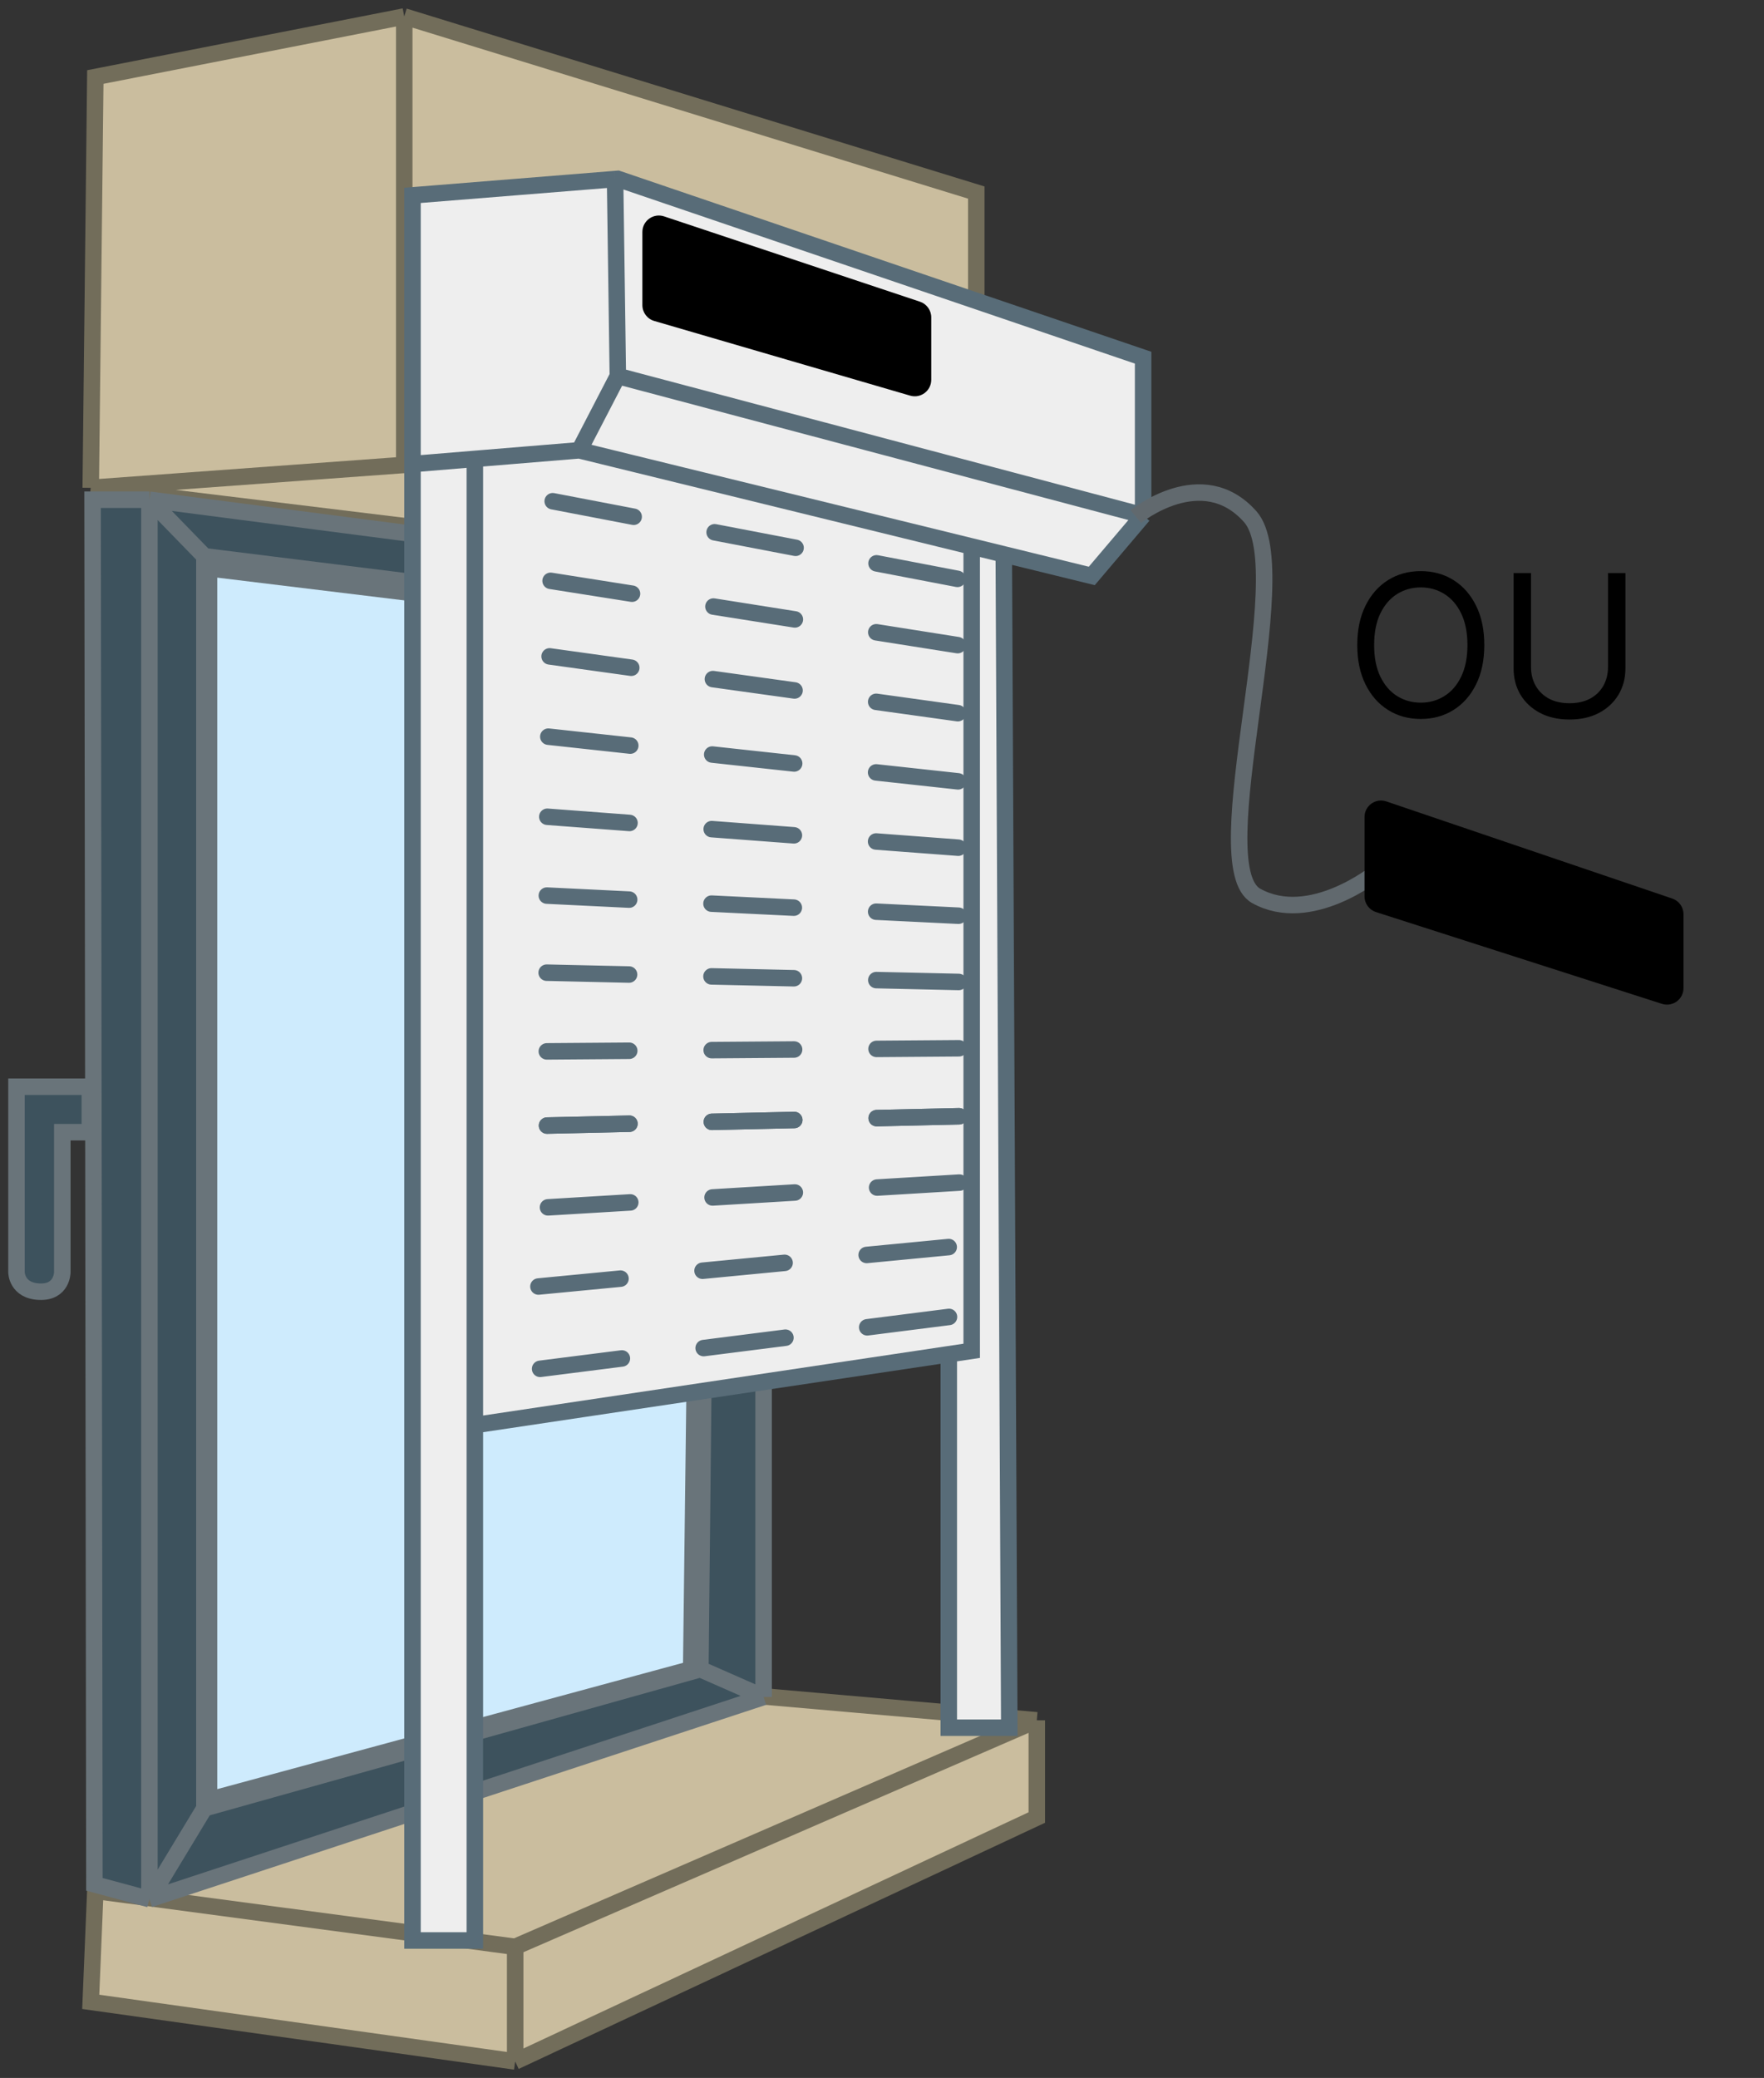
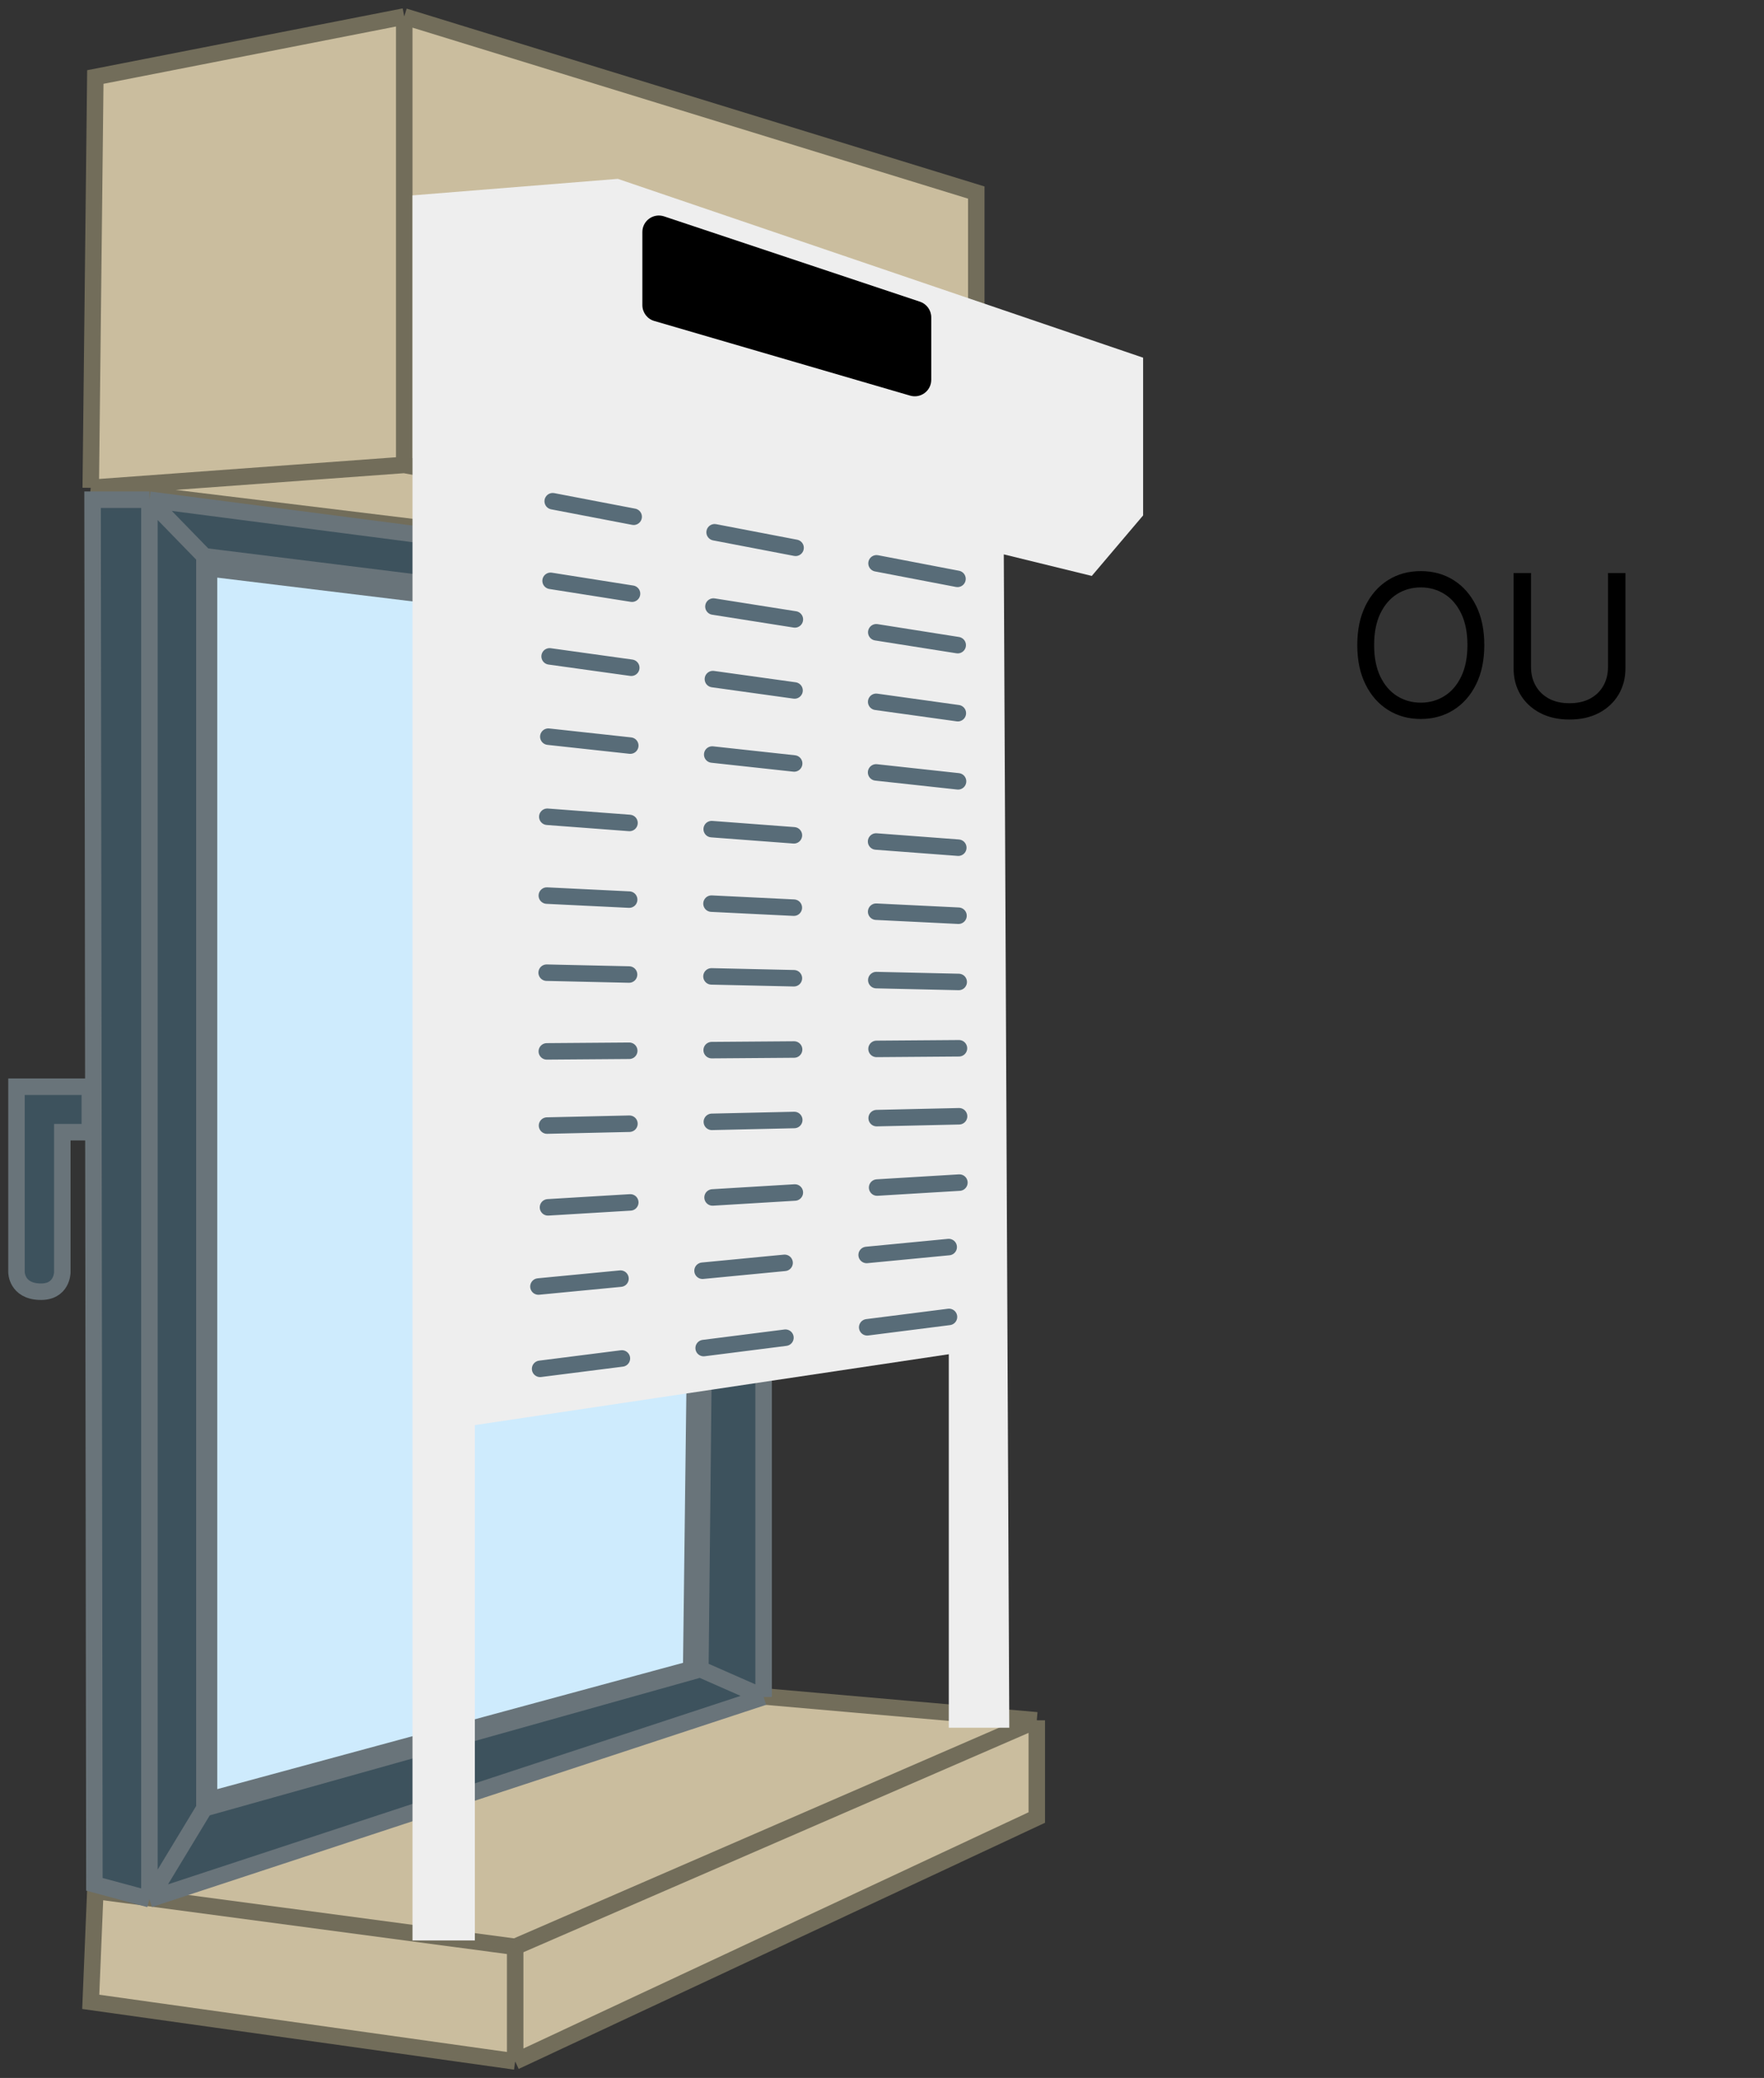
<svg xmlns="http://www.w3.org/2000/svg" width="107" height="126" viewBox="0 0 107 126" fill="none">
  <rect x="0" y="0" width="107" height="126" fill="#333333" stroke="none" />
-   <path d="M5.782 4.67L24.521 1L59.219 11.676V34.586H46.541L5.504 29.581L5.782 4.67Z" fill="#CABD9E" />
+   <path d="M5.782 4.67L24.521 1L59.219 11.676V34.586H46.541L5.504 29.581L5.782 4.67" fill="#CABD9E" />
  <path d="M43.816 102.647L62.889 104.315V110.209L31.249 125L5.504 121.386L5.782 114.657L43.816 102.647Z" fill="#CABD9E" />
  <path d="M24.521 1L5.782 4.67L5.504 29.581M24.521 1L59.219 11.676V34.586M24.521 1V28.191M59.219 34.586L24.521 28.191M59.219 34.586H46.541L5.504 29.581M24.521 28.191L5.504 29.581M5.782 114.657L31.249 118.049M5.782 114.657L43.816 102.647L62.889 104.315M5.782 114.657L5.504 121.386L31.249 125M31.249 118.049L62.889 104.315M31.249 118.049V125M62.889 104.315V110.209L31.249 125" stroke="#726D5A" />
  <path d="M46.318 35.137V102.9L9.063 115.159L5.726 114.259L5.615 30.301H9.063L46.318 35.137Z" fill="#3D525D" />
  <path d="M46.318 35.137V102.9M46.318 35.137L9.063 30.301M46.318 35.137L43.149 37.555M46.318 102.9L9.063 115.159M46.318 102.9L42.482 101.213M9.063 115.159L5.726 114.259L5.615 30.301L9.063 30.301M9.063 115.159V30.301M9.063 115.159L12.399 109.648M9.063 30.301L12.399 33.731M12.399 109.648L42.482 101.213M12.399 109.648V33.731M42.482 101.213L43.149 37.555M43.149 37.555L12.399 33.731" stroke="#69747A" />
  <path d="M42.705 38.116L12.678 34.461V109.141L41.926 101.212L42.705 38.116Z" fill="#CEEBFD" stroke="#69747A" />
  <path d="M1 65.897H5.448V68.652H3.78V77.143C3.78 77.143 3.78 78.381 2.39 78.324C1 78.268 1 77.143 1 77.143V65.897Z" fill="#3D525D" stroke="#69747A" />
  <path d="M37.477 10.846L69.339 21.689V31.253L66.225 34.923L60.887 33.615L61.221 104.763H57.551V82.117L28.803 86.413V117.664H25.021V28.139V11.847L37.309 10.859L37.477 10.846Z" fill="#EEEEEE" />
-   <path d="M69.339 31.253V21.689L37.477 10.846L37.309 10.859M69.339 31.253L66.225 34.923L60.887 33.615M69.339 31.253L37.477 22.801M35.142 27.305L37.477 22.801M35.142 27.305L28.803 27.827M35.142 27.305L58.941 33.138M25.021 28.139V11.847L37.309 10.859M25.021 28.139V117.664H28.803V86.413M25.021 28.139L28.803 27.827M37.309 10.859L37.477 22.801M28.803 27.827V86.413M60.887 33.615L61.221 104.763H57.551V82.117M60.887 33.615L58.941 33.138M28.803 86.413L57.551 82.117M58.941 33.138V81.909L57.551 82.117" stroke="#586C78" />
  <path d="M38.965 14.069C38.965 13.386 39.633 12.905 40.281 13.12L55.803 18.294C56.212 18.431 56.487 18.813 56.487 19.243V23.03C56.487 23.697 55.847 24.177 55.207 23.99L39.685 19.462C39.258 19.338 38.965 18.947 38.965 18.503V14.069Z" fill="black" />
  <line x1="58.079" y1="35.1" x2="29.479" y2="29.617" stroke="#586C78" stroke-linecap="round" stroke-dasharray="5 5" />
  <line x1="58.1" y1="43.245" x2="29.508" y2="39.268" stroke="#586C78" stroke-linecap="round" stroke-dasharray="5 5" />
  <line x1="58.14" y1="55.526" x2="29.557" y2="54.129" stroke="#586C78" stroke-linecap="round" stroke-dasharray="5 5" />
  <line x1="58.153" y1="59.543" x2="29.571" y2="58.899" stroke="#586C78" stroke-linecap="round" stroke-dasharray="5 5" />
  <line x1="58.168" y1="63.564" x2="29.586" y2="63.779" stroke="#586C78" stroke-linecap="round" stroke-dasharray="5 5" />
  <line x1="58.175" y1="67.687" x2="29.593" y2="68.332" stroke="#586C78" stroke-linecap="round" stroke-dasharray="5 5" />
-   <line x1="58.175" y1="67.687" x2="29.593" y2="68.332" stroke="#586C78" stroke-linecap="round" stroke-dasharray="5 5" />
  <line x1="58.195" y1="71.709" x2="29.611" y2="73.428" stroke="#586C78" stroke-linecap="round" stroke-dasharray="5 5" />
  <line x1="57.546" y1="75.618" x2="29.627" y2="78.302" stroke="#586C78" stroke-linecap="round" stroke-dasharray="5 5" />
  <line x1="57.563" y1="79.854" x2="29.64" y2="83.398" stroke="#586C78" stroke-linecap="round" stroke-dasharray="5 5" />
  <line x1="58.128" y1="51.401" x2="29.543" y2="49.251" stroke="#586C78" stroke-linecap="round" stroke-dasharray="5 5" />
  <line x1="58.113" y1="47.378" x2="29.525" y2="44.262" stroke="#586C78" stroke-linecap="round" stroke-dasharray="5 5" />
  <line x1="58.092" y1="39.119" x2="29.498" y2="34.604" stroke="#586C78" stroke-linecap="round" stroke-dasharray="5 5" />
-   <path d="M68.898 31.325C68.898 31.325 72.914 28.043 75.834 31.328C78.755 34.613 72.914 52.5 76.199 54.325C79.485 56.151 83.5 52.893 83.5 52.893" stroke="#61696E" />
-   <path d="M82.769 49.542C82.769 48.857 83.443 48.375 84.091 48.595L101.439 54.487C101.844 54.625 102.117 55.005 102.117 55.434V59.917C102.117 60.595 101.457 61.077 100.812 60.87L83.464 55.305C83.05 55.172 82.769 54.788 82.769 54.353V49.542Z" fill="black" />
  <path d="M90.034 39.113C90.034 40.033 89.868 40.829 89.535 41.499C89.203 42.17 88.747 42.687 88.167 43.05C87.588 43.414 86.926 43.596 86.181 43.596C85.437 43.596 84.775 43.414 84.196 43.05C83.616 42.687 83.16 42.17 82.828 41.499C82.495 40.829 82.329 40.033 82.329 39.113C82.329 38.193 82.495 37.397 82.828 36.727C83.16 36.056 83.616 35.539 84.196 35.175C84.775 34.812 85.437 34.63 86.181 34.63C86.926 34.63 87.588 34.812 88.167 35.175C88.747 35.539 89.203 36.056 89.535 36.727C89.868 37.397 90.034 38.193 90.034 39.113ZM89.011 39.113C89.011 38.357 88.885 37.719 88.632 37.2C88.382 36.68 88.042 36.286 87.613 36.019C87.187 35.752 86.71 35.619 86.181 35.619C85.653 35.619 85.174 35.752 84.745 36.019C84.319 36.286 83.98 36.68 83.727 37.2C83.477 37.719 83.352 38.357 83.352 39.113C83.352 39.869 83.477 40.506 83.727 41.026C83.98 41.546 84.319 41.94 84.745 42.207C85.174 42.474 85.653 42.607 86.181 42.607C86.71 42.607 87.187 42.474 87.613 42.207C88.042 41.94 88.382 41.546 88.632 41.026C88.885 40.506 89.011 39.869 89.011 39.113ZM97.538 34.749H98.595V40.528C98.595 41.124 98.454 41.657 98.173 42.126C97.894 42.592 97.501 42.959 96.993 43.229C96.484 43.496 95.887 43.63 95.203 43.63C94.518 43.63 93.921 43.496 93.413 43.229C92.904 42.959 92.51 42.592 92.228 42.126C91.95 41.657 91.811 41.124 91.811 40.528V34.749H92.868V40.443C92.868 40.869 92.961 41.248 93.149 41.58C93.336 41.91 93.603 42.17 93.95 42.36C94.299 42.548 94.717 42.641 95.203 42.641C95.689 42.641 96.106 42.548 96.456 42.36C96.805 42.17 97.072 41.91 97.257 41.58C97.444 41.248 97.538 40.869 97.538 40.443V34.749Z" fill="black" />
</svg>